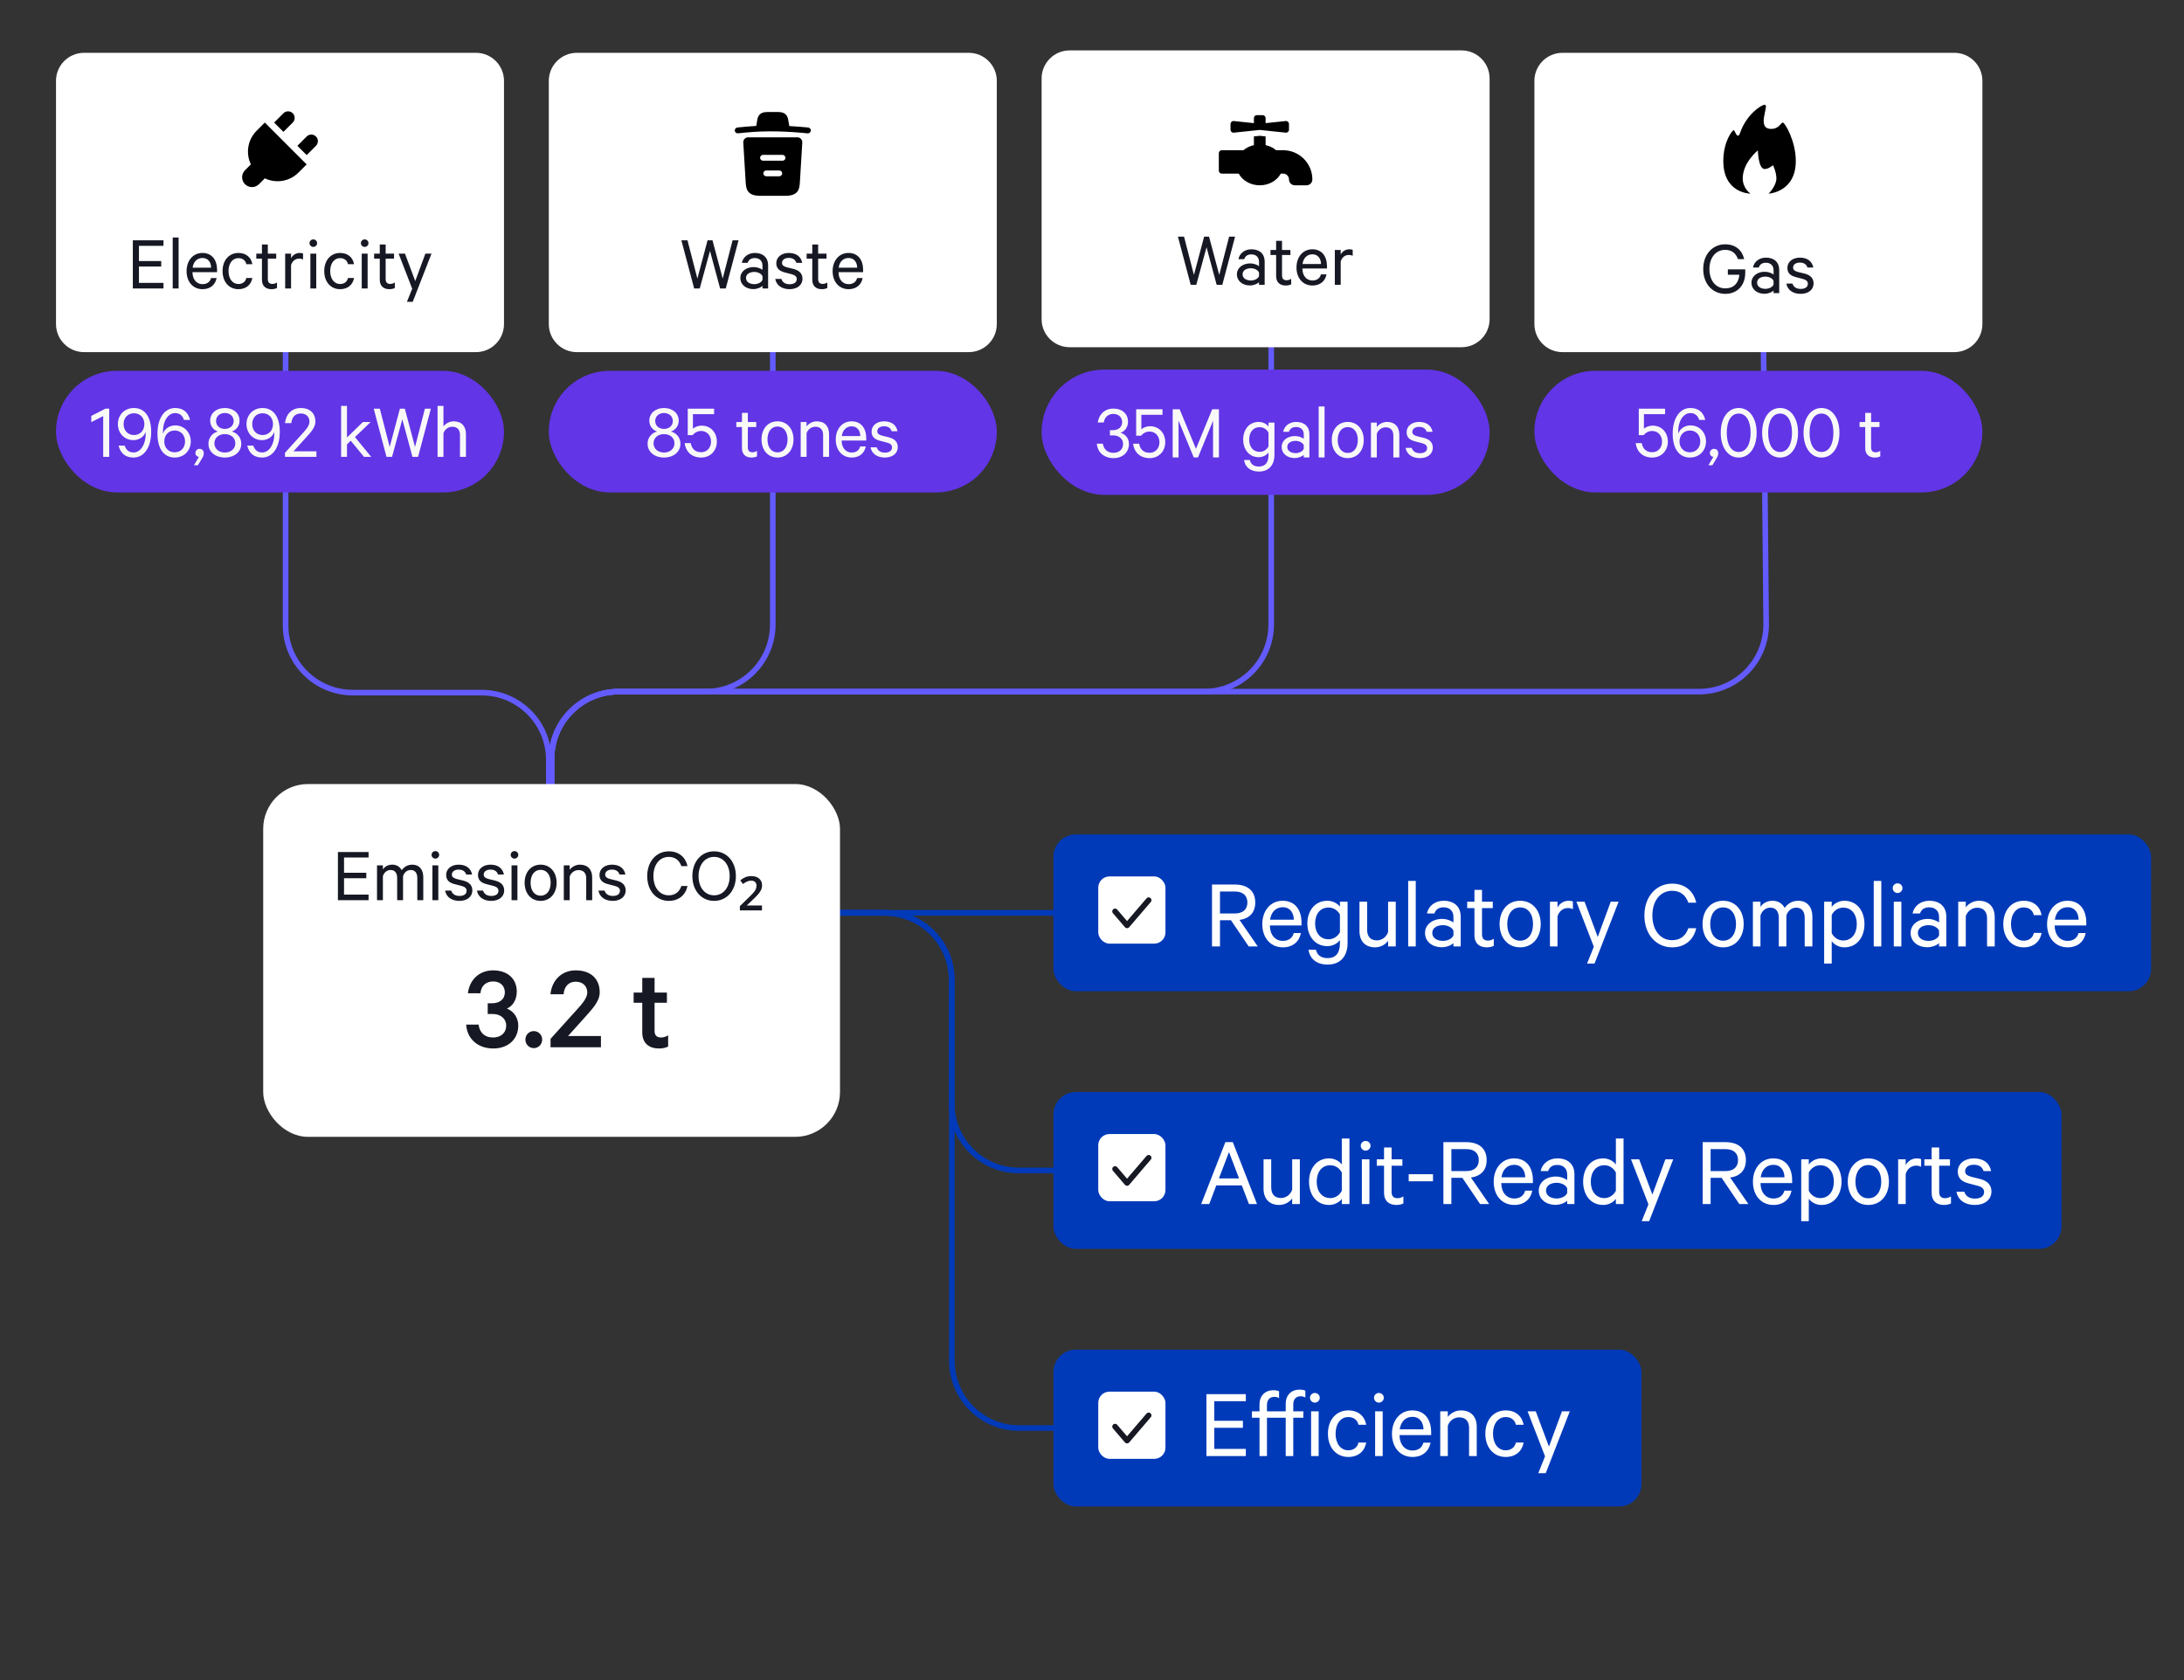
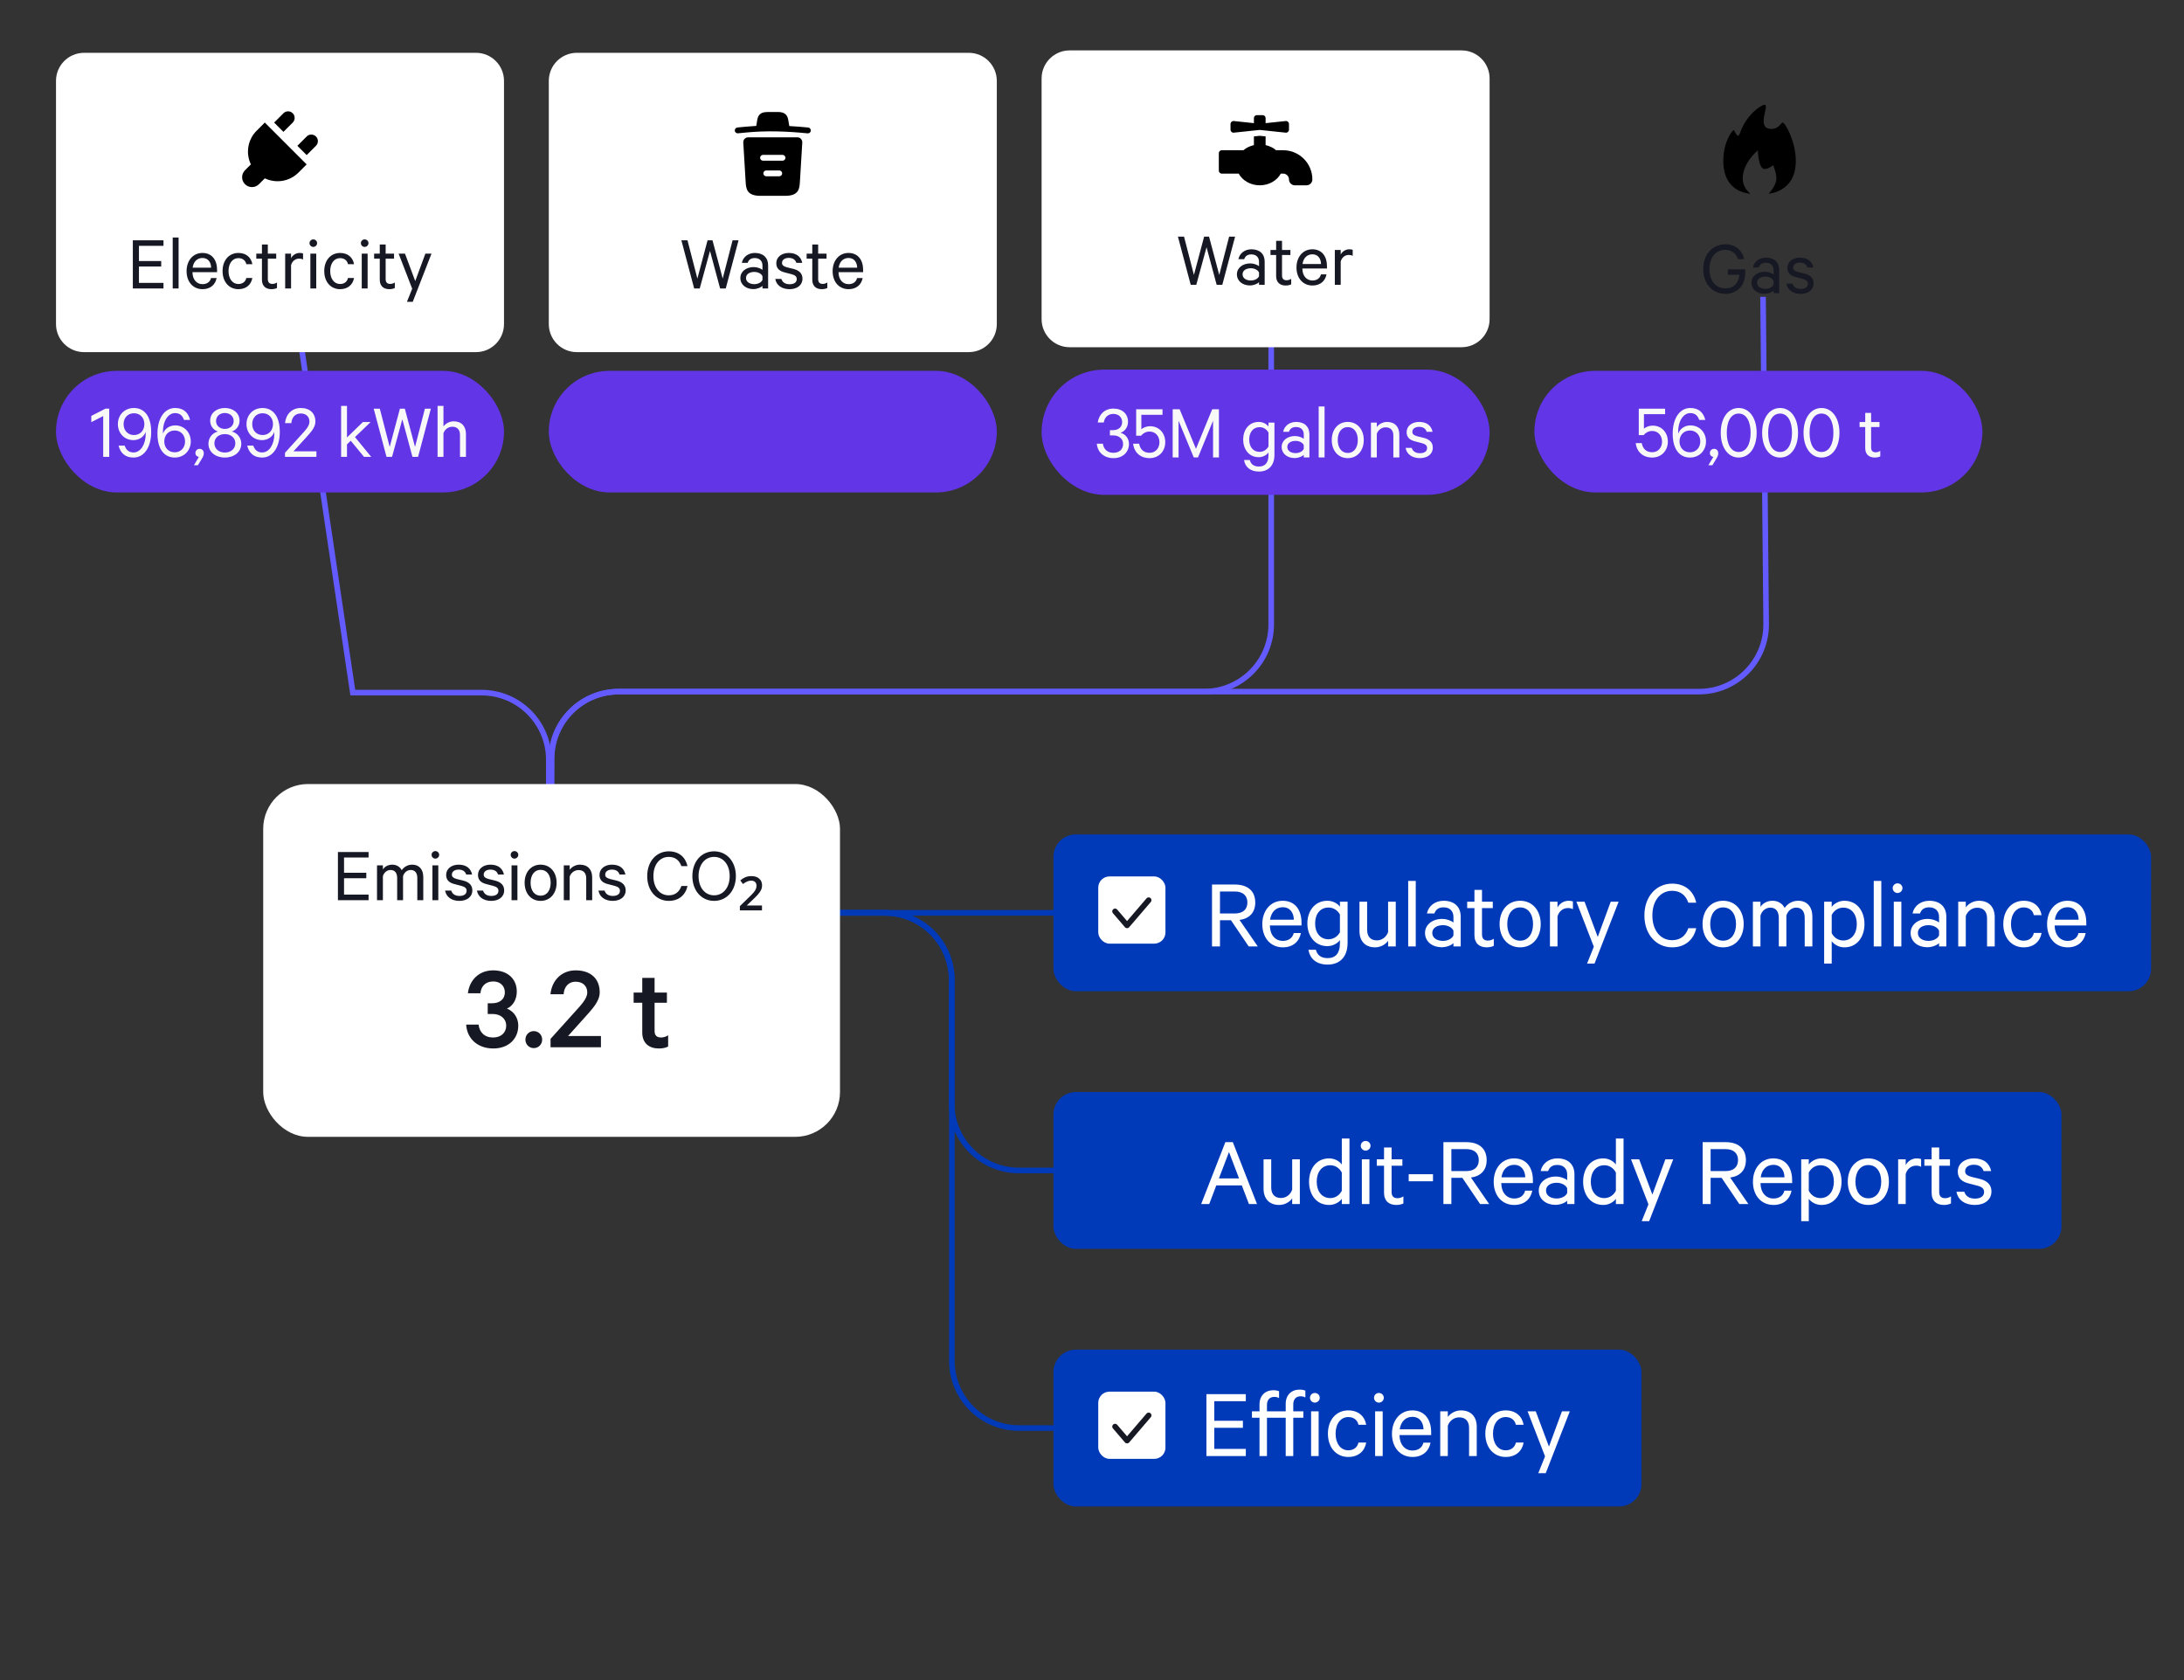
<svg xmlns="http://www.w3.org/2000/svg" width="390" height="300" viewBox="0 0 390 300" fill="none">
  <rect x="0" y="0" width="390" height="300" fill="#333333" stroke="none" />
  <path d="M97.916 180L98.447 135.357C98.525 128.786 103.875 123.5 110.446 123.5L303.385 123.5C310.057 123.5 315.448 118.057 315.385 111.386L314.828 53" stroke="#635BFF" />
-   <path d="M138 39L138 111.5C138 118.127 132.628 123.5 126 123.5L110.5 123.5C103.873 123.5 98.5 128.873 98.5 135.5L98.5 158" stroke="#635BFF" />
  <path d="M227 39L227 111.5C227 118.127 221.628 123.5 215 123.5L110.5 123.5C103.873 123.5 98.5 128.873 98.5 135.5L98.5 158" stroke="#635BFF" />
-   <path d="M98 169L98 135.677C98 129.049 92.627 123.677 86 123.677L63 123.677C56.373 123.677 51 118.304 51 111.677L51 43" stroke="#635BFF" />
+   <path d="M98 169L98 135.677C98 129.049 92.627 123.677 86 123.677L63 123.677L51 43" stroke="#635BFF" />
  <path d="M10 14.441C10 11.674 12.243 9.43 15.011 9.43H84.989C87.757 9.43 90 11.674 90 14.441V57.867C90 60.635 87.757 62.878 84.989 62.878H15.011C12.243 62.878 10 60.635 10 57.867V14.441Z" fill="white" />
  <g clip-path="url(#clip0_4270_15393)">
    <path d="M45.825 23.346C44.2 24.971 43.861 27.391 44.797 29.355L43.75 30.402C43.062 31.09 43.062 32.205 43.75 32.892C44.438 33.58 45.553 33.58 46.241 32.892L47.288 31.845C49.251 32.782 51.671 32.443 53.297 30.817L54.759 29.355L47.288 21.883L45.825 23.346Z" fill="black" />
    <path d="M52.274 20.223C51.815 19.764 51.072 19.764 50.613 20.223L48.953 21.883L50.613 23.543L52.274 21.883C52.732 21.425 52.732 20.681 52.274 20.223Z" fill="black" />
    <path d="M54.762 24.374L53.102 26.034L54.762 27.694L56.422 26.034C56.881 25.576 56.881 24.832 56.422 24.374C55.964 23.915 55.22 23.915 54.762 24.374Z" fill="black" />
  </g>
  <path d="M23.72 42.915H29.194V43.895H24.812V46.611H28.788V47.591H24.812V50.517H29.194V51.511H23.72V42.915ZM31.891 42.411V51.511H30.841V42.411H31.891ZM37.686 49.649H38.68C38.456 50.825 37.574 51.637 36.174 51.637C34.48 51.637 33.318 50.335 33.318 48.417C33.318 46.555 34.452 45.169 36.146 45.169C37.854 45.169 38.764 46.415 38.764 48.221V48.599H34.368C34.382 49.929 35.124 50.741 36.174 50.741C36.944 50.741 37.518 50.349 37.686 49.649ZM36.16 46.065C35.222 46.065 34.55 46.709 34.396 47.801H37.7C37.686 46.877 37.196 46.065 36.16 46.065ZM39.744 48.403C39.744 46.471 40.906 45.169 42.572 45.169C43.972 45.169 44.854 45.981 45.064 47.171H43.986C43.846 46.499 43.314 46.093 42.572 46.093C41.508 46.093 40.808 47.045 40.808 48.403C40.808 49.761 41.508 50.713 42.572 50.713C43.314 50.713 43.846 50.307 43.986 49.635H45.064C44.854 50.825 43.972 51.637 42.572 51.637C40.906 51.637 39.744 50.335 39.744 48.403ZM46.775 49.943V46.191H45.767V45.295H46.775V43.657H47.825V45.295H49.323V46.191H47.825V49.831C47.825 50.433 48.119 50.699 48.651 50.699C48.945 50.699 49.253 50.587 49.463 50.447V51.427C49.225 51.553 48.861 51.637 48.483 51.637C47.475 51.637 46.775 51.091 46.775 49.943ZM54.117 45.267V46.345C53.949 46.233 53.683 46.177 53.417 46.177C52.759 46.177 52.185 46.611 51.975 47.339V51.511H50.925V45.295H51.975V46.107C52.241 45.575 52.829 45.169 53.515 45.169C53.781 45.169 54.005 45.211 54.117 45.267ZM56.473 45.295V51.511H55.423V45.295H56.473ZM56.627 43.419C56.627 43.783 56.319 44.091 55.941 44.091C55.577 44.091 55.269 43.783 55.269 43.419C55.269 43.041 55.577 42.747 55.941 42.747C56.319 42.747 56.627 43.041 56.627 43.419ZM57.901 48.403C57.901 46.471 59.062 45.169 60.728 45.169C62.129 45.169 63.011 45.981 63.221 47.171H62.142C62.002 46.499 61.471 46.093 60.728 46.093C59.664 46.093 58.965 47.045 58.965 48.403C58.965 49.761 59.664 50.713 60.728 50.713C61.471 50.713 62.002 50.307 62.142 49.635H63.221C63.011 50.825 62.129 51.637 60.728 51.637C59.062 51.637 57.901 50.335 57.901 48.403ZM65.647 45.295V51.511H64.597V45.295H65.647ZM65.8 43.419C65.8 43.783 65.493 44.091 65.115 44.091C64.751 44.091 64.442 43.783 64.442 43.419C64.442 43.041 64.751 42.747 65.115 42.747C65.493 42.747 65.8 43.041 65.8 43.419ZM67.816 49.943V46.191H66.808V45.295H67.816V43.657H68.866V45.295H70.364V46.191H68.866V49.831C68.866 50.433 69.16 50.699 69.692 50.699C69.986 50.699 70.294 50.587 70.504 50.447V51.427C70.266 51.553 69.902 51.637 69.524 51.637C68.516 51.637 67.816 51.091 67.816 49.943ZM73.704 53.891H72.668L73.606 51.553L71.184 45.295H72.318L74.152 50.195L75.958 45.295H77.05L73.704 53.891Z" fill="#161823" />
  <rect x="10" y="66.219" width="80" height="21.713" rx="10.857" fill="#6235E7" />
  <path d="M19.506 72.965V81.575H18.428V74.295L16.3 75.387V74.267L18.848 72.965H19.506ZM25.78 75.723C25.78 74.603 25.024 73.791 23.918 73.791C22.84 73.791 22.07 74.589 22.07 75.723C22.07 76.871 22.84 77.683 23.918 77.683C25.01 77.683 25.78 76.885 25.78 75.723ZM21.174 79.573H22.266C22.504 80.301 22.98 80.791 23.848 80.791C25.108 80.791 26.018 79.349 26.018 77.501C26.018 77.417 26.004 77.207 26.004 77.123C25.724 77.991 24.842 78.593 23.834 78.593C22.168 78.593 21.048 77.291 21.048 75.737C21.048 74.155 22.168 72.853 23.932 72.853C25.052 72.853 25.962 73.413 26.494 74.491C26.858 75.261 26.998 76.115 26.998 77.123C26.998 79.909 25.71 81.701 23.848 81.701C22.336 81.701 21.51 80.889 21.174 79.573ZM29.336 78.831C29.336 79.951 30.092 80.763 31.198 80.763C32.276 80.763 33.046 79.965 33.046 78.831C33.046 77.683 32.276 76.871 31.198 76.871C30.106 76.871 29.336 77.669 29.336 78.831ZM33.942 74.981H32.85C32.612 74.253 32.136 73.763 31.268 73.763C30.008 73.763 29.098 75.205 29.098 77.053C29.098 77.137 29.112 77.347 29.112 77.431C29.392 76.563 30.274 75.961 31.282 75.961C32.948 75.961 34.068 77.263 34.068 78.817C34.068 80.399 32.948 81.701 31.184 81.701C30.064 81.701 29.154 81.141 28.622 80.063C28.258 79.293 28.118 78.439 28.118 77.431C28.118 74.645 29.406 72.853 31.268 72.853C32.78 72.853 33.606 73.665 33.942 74.981ZM34.63 83.073L35.512 81.589C35.162 81.533 34.896 81.295 34.896 80.889C34.896 80.455 35.232 80.147 35.652 80.147C36.072 80.147 36.394 80.441 36.394 80.959C36.394 81.253 36.254 81.575 36.086 81.841L35.344 83.073H34.63ZM40.147 80.805C41.239 80.805 42.023 80.133 42.023 79.153C42.023 78.187 41.239 77.515 40.147 77.515C39.069 77.515 38.285 78.187 38.285 79.153C38.285 80.133 39.069 80.805 40.147 80.805ZM40.147 76.591C41.043 76.591 41.729 76.017 41.729 75.177C41.729 74.323 41.043 73.749 40.147 73.749C39.265 73.749 38.579 74.323 38.579 75.177C38.579 76.017 39.265 76.591 40.147 76.591ZM40.147 81.701C38.495 81.701 37.221 80.721 37.221 79.237C37.221 78.117 37.949 77.305 38.901 77.053C38.103 76.773 37.529 76.059 37.529 75.121C37.529 73.735 38.691 72.853 40.147 72.853C41.617 72.853 42.779 73.735 42.779 75.121C42.779 76.059 42.191 76.773 41.407 77.053C42.345 77.305 43.087 78.117 43.087 79.237C43.087 80.721 41.813 81.701 40.147 81.701ZM48.748 75.723C48.748 74.603 47.992 73.791 46.886 73.791C45.808 73.791 45.038 74.589 45.038 75.723C45.038 76.871 45.808 77.683 46.886 77.683C47.978 77.683 48.748 76.885 48.748 75.723ZM44.142 79.573H45.234C45.472 80.301 45.948 80.791 46.816 80.791C48.076 80.791 48.986 79.349 48.986 77.501C48.986 77.417 48.972 77.207 48.972 77.123C48.692 77.991 47.81 78.593 46.802 78.593C45.136 78.593 44.016 77.291 44.016 75.737C44.016 74.155 45.136 72.853 46.9 72.853C48.02 72.853 48.93 73.413 49.462 74.491C49.826 75.261 49.966 76.115 49.966 77.123C49.966 79.909 48.678 81.701 46.816 81.701C45.304 81.701 44.478 80.889 44.142 79.573ZM55.259 75.289C55.259 74.407 54.657 73.833 53.705 73.833C52.669 73.833 52.109 74.561 52.025 75.555H50.891C51.059 73.959 52.123 72.853 53.705 72.853C55.343 72.853 56.323 73.805 56.323 75.275C56.323 76.367 55.455 77.221 54.587 78.201L52.403 80.595H56.505V81.575H50.891V80.847L53.663 77.795C54.559 76.815 55.259 76.101 55.259 75.289ZM65 81.575L62.634 78.705L61.962 79.349V81.575H60.912V72.475H61.962V78.117L64.804 75.359H66.19L63.39 78.047L66.288 81.575H65ZM71.41 72.979H72.292L74.112 79.811L75.876 72.979H76.94L74.658 81.575H73.65L71.844 74.869L70.01 81.575H69.016L66.734 72.979H67.826L69.59 79.811L71.41 72.979ZM78.138 81.575V72.475H79.188V76.143C79.552 75.653 80.224 75.233 81.022 75.233C82.436 75.233 83.206 76.143 83.206 77.501V81.575H82.142V77.669C82.142 76.801 81.708 76.199 80.77 76.199C80.042 76.199 79.412 76.689 79.188 77.361V81.575H78.138Z" fill="#F8F8F8" />
  <path d="M98 14.441C98 11.674 100.243 9.43 103.011 9.43H172.989C175.757 9.43 178 11.674 178 14.441V57.867C178 60.635 175.757 62.878 172.989 62.878H103.011C100.243 62.878 98 60.635 98 57.867V14.441Z" fill="white" />
  <path d="M144.311 22.767C143.191 22.656 142.07 22.572 140.943 22.509V22.502L140.79 21.598C140.685 20.957 140.532 19.997 138.904 19.997H137.08C135.459 19.997 135.306 20.916 135.194 21.591L135.048 22.482C134.401 22.523 133.754 22.565 133.106 22.628L131.687 22.767C131.394 22.795 131.186 23.052 131.213 23.338C131.241 23.623 131.492 23.832 131.784 23.804L133.204 23.665C136.851 23.303 140.525 23.442 144.214 23.811C144.234 23.811 144.248 23.811 144.269 23.811C144.534 23.811 144.763 23.609 144.791 23.338C144.812 23.052 144.603 22.795 144.311 22.767Z" fill="black" />
  <path d="M143.028 24.792C142.861 24.618 142.631 24.521 142.395 24.521H133.598C133.361 24.521 133.125 24.618 132.965 24.792C132.805 24.966 132.714 25.203 132.728 25.447L133.159 32.587C133.236 33.645 133.333 34.967 135.762 34.967H140.23C142.659 34.967 142.756 33.652 142.833 32.587L143.264 25.454C143.278 25.203 143.188 24.966 143.028 24.792ZM139.151 31.48H136.834C136.549 31.48 136.312 31.244 136.312 30.958C136.312 30.673 136.549 30.436 136.834 30.436H139.151C139.437 30.436 139.673 30.673 139.673 30.958C139.673 31.244 139.437 31.48 139.151 31.48ZM139.736 28.697H136.256C135.971 28.697 135.734 28.46 135.734 28.175C135.734 27.889 135.971 27.653 136.256 27.653H139.736C140.021 27.653 140.258 27.889 140.258 28.175C140.258 28.46 140.021 28.697 139.736 28.697Z" fill="black" />
  <path d="M126.351 42.915H127.233L129.053 49.747L130.817 42.915H131.881L129.599 51.511H128.591L126.785 44.805L124.951 51.511H123.957L121.675 42.915H122.767L124.531 49.747L126.351 42.915ZM137.164 51.511H136.156V51.049C135.918 51.301 135.26 51.623 134.518 51.623C133.258 51.623 132.208 50.867 132.208 49.635C132.208 48.473 133.258 47.689 134.588 47.689C135.232 47.689 135.89 47.955 136.156 48.193V47.409C136.156 46.639 135.68 46.079 134.784 46.079C134.126 46.079 133.706 46.359 133.51 46.933H132.474C132.684 45.883 133.608 45.169 134.798 45.169C136.282 45.169 137.164 46.009 137.164 47.367V51.511ZM136.156 49.971V49.327C135.974 48.865 135.344 48.557 134.7 48.557C133.944 48.557 133.216 48.893 133.216 49.635C133.216 50.391 133.944 50.741 134.7 50.741C135.344 50.741 135.974 50.433 136.156 49.971ZM138.441 49.803H139.533C139.729 50.447 140.275 50.755 141.003 50.755C141.745 50.755 142.277 50.461 142.277 49.831C142.277 49.397 141.997 49.131 141.353 48.963L140.121 48.641C139.239 48.417 138.623 47.969 138.623 47.003C138.623 45.897 139.589 45.169 140.849 45.169C142.221 45.169 143.033 45.841 143.257 46.933H142.207C142.025 46.373 141.591 46.051 140.835 46.051C140.219 46.051 139.645 46.345 139.645 46.947C139.645 47.367 139.925 47.563 140.513 47.731L141.717 48.025C142.781 48.305 143.299 48.893 143.299 49.761C143.299 50.937 142.319 51.637 140.989 51.637C139.631 51.637 138.637 50.951 138.441 49.803ZM145.05 49.943V46.191H144.042V45.295H145.05V43.657H146.1V45.295H147.598V46.191H146.1V49.831C146.1 50.433 146.394 50.699 146.926 50.699C147.22 50.699 147.528 50.587 147.738 50.447V51.427C147.5 51.553 147.136 51.637 146.758 51.637C145.75 51.637 145.05 51.091 145.05 49.943ZM153.051 49.649H154.045C153.821 50.825 152.939 51.637 151.539 51.637C149.845 51.637 148.683 50.335 148.683 48.417C148.683 46.555 149.817 45.169 151.511 45.169C153.219 45.169 154.129 46.415 154.129 48.221V48.599H149.733C149.747 49.929 150.489 50.741 151.539 50.741C152.309 50.741 152.883 50.349 153.051 49.649ZM151.525 46.065C150.587 46.065 149.915 46.709 149.761 47.801H153.065C153.051 46.877 152.561 46.065 151.525 46.065Z" fill="#161823" />
  <rect x="98" y="66.219" width="80" height="21.713" rx="10.857" fill="#6235E7" />
-   <path d="M118.568 80.805C119.66 80.805 120.444 80.133 120.444 79.153C120.444 78.187 119.66 77.515 118.568 77.515C117.49 77.515 116.706 78.187 116.706 79.153C116.706 80.133 117.49 80.805 118.568 80.805ZM118.568 76.591C119.464 76.591 120.15 76.017 120.15 75.177C120.15 74.323 119.464 73.749 118.568 73.749C117.686 73.749 117 74.323 117 75.177C117 76.017 117.686 76.591 118.568 76.591ZM118.568 81.701C116.916 81.701 115.642 80.721 115.642 79.237C115.642 78.117 116.37 77.305 117.322 77.053C116.524 76.773 115.95 76.059 115.95 75.121C115.95 73.735 117.112 72.853 118.568 72.853C120.038 72.853 121.2 73.735 121.2 75.121C121.2 76.059 120.612 76.773 119.828 77.053C120.766 77.305 121.508 78.117 121.508 79.237C121.508 80.721 120.234 81.701 118.568 81.701ZM125.207 76.955C124.521 76.955 124.003 77.305 123.681 77.697H122.813V72.979H127.517V73.959H123.737V76.549C124.031 76.283 124.605 76.003 125.305 76.003C126.887 76.003 128.007 77.207 128.007 78.859C128.007 80.483 126.845 81.701 125.221 81.701C123.583 81.701 122.463 80.721 122.267 79.125H123.345C123.527 80.133 124.143 80.749 125.221 80.749C126.257 80.749 126.971 79.937 126.971 78.859C126.971 77.781 126.257 76.955 125.207 76.955ZM132.493 80.007V76.255H131.485V75.359H132.493V73.721H133.543V75.359H135.041V76.255H133.543V79.895C133.543 80.497 133.837 80.763 134.369 80.763C134.663 80.763 134.971 80.651 135.181 80.511V81.491C134.943 81.617 134.579 81.701 134.201 81.701C133.193 81.701 132.493 81.155 132.493 80.007ZM141.698 78.467C141.698 80.371 140.536 81.701 138.842 81.701C137.134 81.701 135.986 80.371 135.986 78.467C135.986 76.563 137.134 75.233 138.842 75.233C140.536 75.233 141.698 76.563 141.698 78.467ZM140.634 78.467C140.634 77.109 139.962 76.157 138.842 76.157C137.722 76.157 137.05 77.109 137.05 78.467C137.05 79.825 137.722 80.777 138.842 80.777C139.962 80.777 140.634 79.825 140.634 78.467ZM142.98 81.575V75.359H144.03V76.143C144.394 75.653 145.066 75.233 145.864 75.233C147.278 75.233 148.048 76.143 148.048 77.501V81.575H146.984V77.669C146.984 76.801 146.55 76.199 145.612 76.199C144.884 76.199 144.254 76.689 144.03 77.361V81.575H142.98ZM153.61 79.713H154.604C154.38 80.889 153.498 81.701 152.098 81.701C150.404 81.701 149.242 80.399 149.242 78.481C149.242 76.619 150.376 75.233 152.07 75.233C153.778 75.233 154.688 76.479 154.688 78.285V78.663H150.292C150.306 79.993 151.048 80.805 152.098 80.805C152.868 80.805 153.442 80.413 153.61 79.713ZM152.084 76.129C151.146 76.129 150.474 76.773 150.32 77.865H153.624C153.61 76.941 153.12 76.129 152.084 76.129ZM155.457 79.867H156.549C156.745 80.511 157.291 80.819 158.019 80.819C158.761 80.819 159.293 80.525 159.293 79.895C159.293 79.461 159.013 79.195 158.369 79.027L157.137 78.705C156.255 78.481 155.639 78.033 155.639 77.067C155.639 75.961 156.605 75.233 157.865 75.233C159.237 75.233 160.049 75.905 160.273 76.997H159.223C159.041 76.437 158.607 76.115 157.851 76.115C157.235 76.115 156.661 76.409 156.661 77.011C156.661 77.431 156.941 77.627 157.529 77.795L158.733 78.089C159.797 78.369 160.315 78.957 160.315 79.825C160.315 81.001 159.335 81.701 158.005 81.701C156.647 81.701 155.653 81.015 155.457 79.867Z" fill="#F8F8F8" />
  <path d="M186 14.011C186 11.243 188.243 9 191.011 9H260.989C263.757 9 266 11.243 266 14.011V56.989C266 59.757 263.757 62 260.989 62H191.011C188.243 62 186 59.757 186 56.989V14.011Z" fill="white" />
  <g clip-path="url(#clip1_4270_15393)">
    <path d="M229.131 26.825H227.874C227.36 26.384 226.714 26.071 226 25.911V24.361L224.956 24.247L223.912 24.361V25.911C223.197 26.074 222.552 26.387 222.036 26.825H218.17C217.881 26.825 217.648 27.056 217.648 27.346V30.478C217.648 30.768 217.881 31 218.17 31H221.197C221.87 32.233 223.292 33.088 224.956 33.088C226.62 33.088 228.042 32.232 228.714 31H229.131C229.706 31 230.175 31.466 230.175 32.041C230.175 32.616 230.645 33.088 231.219 33.088H233.307C233.882 33.088 234.351 32.621 234.351 32.046C234.351 29.163 232.015 26.825 229.131 26.825ZM220.311 23.689L224.956 23.2L229.601 23.689C229.911 23.722 230.175 23.468 230.175 23.141V22.156C230.175 21.83 229.91 21.578 229.601 21.61L226 21.99V21.083C226 20.793 225.768 20.561 225.478 20.561H224.434C224.143 20.561 223.912 20.793 223.912 21.083V21.988L220.311 21.61C220.001 21.577 219.736 21.83 219.736 22.156V23.143C219.736 23.468 220.001 23.722 220.311 23.689Z" fill="black" />
  </g>
  <path d="M215.021 42.26H215.903L217.723 49.092L219.487 42.26H220.551L218.269 50.856H217.261L215.455 44.15L213.621 50.856H212.627L210.345 42.26H211.437L213.201 49.092L215.021 42.26ZM225.834 50.856H224.826V50.394C224.588 50.646 223.93 50.968 223.188 50.968C221.928 50.968 220.878 50.212 220.878 48.98C220.878 47.818 221.928 47.034 223.258 47.034C223.902 47.034 224.56 47.3 224.826 47.538V46.754C224.826 45.984 224.35 45.424 223.454 45.424C222.796 45.424 222.376 45.704 222.18 46.278H221.144C221.354 45.228 222.278 44.514 223.468 44.514C224.952 44.514 225.834 45.354 225.834 46.712V50.856ZM224.826 49.316V48.672C224.644 48.21 224.014 47.902 223.37 47.902C222.614 47.902 221.886 48.238 221.886 48.98C221.886 49.736 222.614 50.086 223.37 50.086C224.014 50.086 224.644 49.778 224.826 49.316ZM227.882 49.288V45.536H226.874V44.64H227.882V43.002H228.932V44.64H230.43V45.536H228.932V49.176C228.932 49.778 229.226 50.044 229.758 50.044C230.052 50.044 230.36 49.932 230.57 49.792V50.772C230.332 50.898 229.968 50.982 229.59 50.982C228.582 50.982 227.882 50.436 227.882 49.288ZM235.883 48.994H236.877C236.653 50.17 235.771 50.982 234.371 50.982C232.677 50.982 231.515 49.68 231.515 47.762C231.515 45.9 232.649 44.514 234.343 44.514C236.051 44.514 236.961 45.76 236.961 47.566V47.944H232.565C232.579 49.274 233.321 50.086 234.371 50.086C235.141 50.086 235.715 49.694 235.883 48.994ZM234.357 45.41C233.419 45.41 232.747 46.054 232.593 47.146H235.897C235.883 46.222 235.393 45.41 234.357 45.41ZM241.553 44.612V45.69C241.385 45.578 241.119 45.522 240.853 45.522C240.195 45.522 239.621 45.956 239.411 46.684V50.856H238.361V44.64H239.411V45.452C239.677 44.92 240.265 44.514 240.951 44.514C241.217 44.514 241.441 44.556 241.553 44.612Z" fill="#161823" />
  <rect x="186" y="66" width="80" height="22.362" rx="11.181" fill="#6235E7" />
  <path d="M198.198 77.747V76.809H198.772C199.682 76.809 200.382 76.291 200.382 75.367C200.382 74.541 199.78 73.911 198.814 73.911C197.848 73.911 197.232 74.541 197.106 75.437H196.028C196.238 73.981 197.288 72.959 198.814 72.959C200.452 72.959 201.432 73.939 201.432 75.311C201.432 76.263 200.872 77.033 200.088 77.271C201.012 77.537 201.6 78.307 201.6 79.273C201.6 80.687 200.564 81.807 198.842 81.807C197.162 81.807 196 80.785 195.86 79.231H196.938C197.092 80.225 197.75 80.855 198.828 80.855C199.85 80.855 200.55 80.239 200.55 79.287C200.55 78.321 199.78 77.747 198.8 77.747H198.198ZM205.281 77.061C204.595 77.061 204.077 77.411 203.755 77.803H202.887V73.085H207.591V74.065H203.811V76.655C204.105 76.389 204.679 76.109 205.379 76.109C206.961 76.109 208.081 77.313 208.081 78.965C208.081 80.589 206.919 81.807 205.295 81.807C203.657 81.807 202.537 80.827 202.341 79.231H203.419C203.601 80.239 204.217 80.855 205.295 80.855C206.331 80.855 207.045 80.043 207.045 78.965C207.045 77.887 206.331 77.061 205.281 77.061ZM213.929 81.681H213.173L210.457 75.129V81.681H209.407V73.085H210.653L213.565 80.141L216.463 73.085H217.667V81.681H216.617V75.129L213.929 81.681ZM226.516 81.261V80.799C226.208 81.233 225.55 81.639 224.78 81.639C222.96 81.639 221.994 80.127 221.994 78.489C221.994 76.837 222.96 75.339 224.78 75.339C225.55 75.339 226.208 75.731 226.516 76.165V75.465H227.58V81.191C227.58 83.235 226.404 84.201 224.808 84.201C223.296 84.201 222.344 83.417 222.148 82.143H223.184C223.366 82.927 223.954 83.305 224.808 83.305C225.928 83.305 226.516 82.605 226.516 81.261ZM226.516 79.721V77.243C226.194 76.655 225.606 76.277 224.934 76.277C223.758 76.277 223.072 77.201 223.072 78.489C223.072 79.763 223.758 80.687 224.934 80.687C225.606 80.687 226.194 80.309 226.516 79.721ZM233.823 81.681H232.815V81.219C232.577 81.471 231.919 81.793 231.177 81.793C229.917 81.793 228.867 81.037 228.867 79.805C228.867 78.643 229.917 77.859 231.247 77.859C231.891 77.859 232.549 78.125 232.815 78.363V77.579C232.815 76.809 232.339 76.249 231.443 76.249C230.785 76.249 230.365 76.529 230.169 77.103H229.133C229.343 76.053 230.267 75.339 231.457 75.339C232.941 75.339 233.823 76.179 233.823 77.537V81.681ZM232.815 80.141V79.497C232.633 79.035 232.003 78.727 231.359 78.727C230.603 78.727 229.875 79.063 229.875 79.805C229.875 80.561 230.603 80.911 231.359 80.911C232.003 80.911 232.633 80.603 232.815 80.141ZM236.528 72.581V81.681H235.478V72.581H236.528ZM243.528 78.573C243.528 80.477 242.366 81.807 240.672 81.807C238.964 81.807 237.816 80.477 237.816 78.573C237.816 76.669 238.964 75.339 240.672 75.339C242.366 75.339 243.528 76.669 243.528 78.573ZM242.464 78.573C242.464 77.215 241.792 76.263 240.672 76.263C239.552 76.263 238.88 77.215 238.88 78.573C238.88 79.931 239.552 80.883 240.672 80.883C241.792 80.883 242.464 79.931 242.464 78.573ZM244.809 81.681V75.465H245.859V76.249C246.223 75.759 246.895 75.339 247.693 75.339C249.107 75.339 249.877 76.249 249.877 77.607V81.681H248.813V77.775C248.813 76.907 248.379 76.305 247.441 76.305C246.713 76.305 246.083 76.795 245.859 77.467V81.681H244.809ZM251.001 79.973H252.093C252.289 80.617 252.835 80.925 253.563 80.925C254.305 80.925 254.837 80.631 254.837 80.001C254.837 79.567 254.557 79.301 253.913 79.133L252.681 78.811C251.799 78.587 251.183 78.139 251.183 77.173C251.183 76.067 252.149 75.339 253.409 75.339C254.781 75.339 255.593 76.011 255.817 77.103H254.767C254.585 76.543 254.151 76.221 253.395 76.221C252.779 76.221 252.205 76.515 252.205 77.117C252.205 77.537 252.485 77.733 253.073 77.901L254.277 78.195C255.341 78.475 255.859 79.063 255.859 79.931C255.859 81.107 254.879 81.807 253.549 81.807C252.191 81.807 251.197 81.121 251.001 79.973Z" fill="#F8F8F8" />
-   <path d="M274 14.441C274 11.674 276.243 9.43 279.011 9.43H348.989C351.757 9.43 354 11.674 354 14.441V57.867C354 60.635 351.757 62.878 348.989 62.878H279.011C276.243 62.878 274 60.635 274 57.867V14.441Z" fill="white" />
  <g clip-path="url(#clip2_4270_15393)">
    <path d="M318.367 21.883C318.009 21.883 317.718 23.016 316.287 23.016C313.513 23.016 316.041 18.709 315.131 18.709C314.473 18.709 311.841 20.505 310.739 23.696C310.244 25.132 309.815 23.243 309.584 23.243C309.352 23.243 307.734 25.278 307.734 28.748C307.734 34.577 312.589 34.577 312.589 34.577C312.589 34.577 311.202 33.67 311.202 31.857C311.202 29.03 313.906 26.847 313.906 26.847C313.906 26.847 313.961 30.183 315.121 30.183C315.81 30.183 316.611 29.499 316.611 29.499C316.611 29.499 317.212 30.73 317.212 31.857C317.212 33.217 315.825 34.577 315.825 34.577C315.825 34.577 320.679 34.35 320.679 28.748C320.679 25.161 318.719 21.883 318.367 21.883Z" fill="black" />
  </g>
  <path d="M310.602 49.056H308.544V48.104H311.652V48.692C311.652 50.988 310.196 52.472 308.096 52.472C305.856 52.472 304.148 50.736 304.148 48.048C304.148 45.36 305.87 43.624 308.068 43.624C309.902 43.624 311.106 44.674 311.456 46.27H310.35C309.986 45.262 309.286 44.618 308.068 44.618C306.402 44.618 305.254 45.99 305.254 48.048C305.254 50.106 306.388 51.492 308.096 51.492C309.594 51.492 310.476 50.554 310.602 49.056ZM317.717 52.346H316.709V51.884C316.471 52.136 315.813 52.458 315.071 52.458C313.811 52.458 312.761 51.702 312.761 50.47C312.761 49.308 313.811 48.524 315.141 48.524C315.785 48.524 316.443 48.79 316.709 49.028V48.244C316.709 47.474 316.233 46.914 315.337 46.914C314.679 46.914 314.259 47.194 314.063 47.768H313.027C313.237 46.718 314.161 46.004 315.351 46.004C316.835 46.004 317.717 46.844 317.717 48.202V52.346ZM316.709 50.806V50.162C316.527 49.7 315.897 49.392 315.253 49.392C314.497 49.392 313.769 49.728 313.769 50.47C313.769 51.226 314.497 51.576 315.253 51.576C315.897 51.576 316.527 51.268 316.709 50.806ZM318.994 50.638H320.086C320.282 51.282 320.828 51.59 321.556 51.59C322.298 51.59 322.83 51.296 322.83 50.666C322.83 50.232 322.55 49.966 321.906 49.798L320.674 49.476C319.792 49.252 319.176 48.804 319.176 47.838C319.176 46.732 320.142 46.004 321.402 46.004C322.774 46.004 323.586 46.676 323.81 47.768H322.76C322.578 47.208 322.144 46.886 321.388 46.886C320.772 46.886 320.198 47.18 320.198 47.782C320.198 48.202 320.478 48.398 321.066 48.566L322.27 48.86C323.334 49.14 323.852 49.728 323.852 50.596C323.852 51.772 322.872 52.472 321.542 52.472C320.184 52.472 319.19 51.786 318.994 50.638Z" fill="#161823" />
  <rect x="274" y="66.219" width="80" height="21.713" rx="10.857" fill="#6235E7" />
  <path d="M295.031 76.955C294.345 76.955 293.827 77.305 293.505 77.697H292.637V72.979H297.341V73.959H293.561V76.549C293.855 76.283 294.429 76.003 295.129 76.003C296.711 76.003 297.831 77.207 297.831 78.859C297.831 80.483 296.669 81.701 295.045 81.701C293.407 81.701 292.287 80.721 292.091 79.125H293.169C293.351 80.133 293.967 80.749 295.045 80.749C296.081 80.749 296.795 79.937 296.795 78.859C296.795 77.781 296.081 76.955 295.031 76.955ZM299.913 78.831C299.913 79.951 300.669 80.763 301.775 80.763C302.853 80.763 303.623 79.965 303.623 78.831C303.623 77.683 302.853 76.871 301.775 76.871C300.683 76.871 299.913 77.669 299.913 78.831ZM304.519 74.981H303.427C303.189 74.253 302.713 73.763 301.845 73.763C300.585 73.763 299.675 75.205 299.675 77.053C299.675 77.137 299.689 77.347 299.689 77.431C299.969 76.563 300.851 75.961 301.859 75.961C303.525 75.961 304.645 77.263 304.645 78.817C304.645 80.399 303.525 81.701 301.761 81.701C300.641 81.701 299.731 81.141 299.199 80.063C298.835 79.293 298.695 78.439 298.695 77.431C298.695 74.645 299.983 72.853 301.845 72.853C303.357 72.853 304.183 73.665 304.519 74.981ZM305.068 83.073L305.95 81.589C305.6 81.533 305.334 81.295 305.334 80.889C305.334 80.455 305.67 80.147 306.09 80.147C306.51 80.147 306.832 80.441 306.832 80.959C306.832 81.253 306.692 81.575 306.524 81.841L305.782 83.073H305.068ZM310.481 81.701C308.563 81.701 307.275 79.895 307.275 77.277C307.275 74.659 308.563 72.853 310.481 72.853C312.399 72.853 313.687 74.659 313.687 77.277C313.687 79.895 312.399 81.701 310.481 81.701ZM310.481 73.847C309.081 73.847 308.353 75.275 308.353 77.277C308.353 79.279 309.081 80.707 310.481 80.707C311.867 80.707 312.609 79.279 312.609 77.277C312.609 75.275 311.867 73.847 310.481 73.847ZM317.874 81.701C315.956 81.701 314.668 79.895 314.668 77.277C314.668 74.659 315.956 72.853 317.874 72.853C319.792 72.853 321.08 74.659 321.08 77.277C321.08 79.895 319.792 81.701 317.874 81.701ZM317.874 73.847C316.474 73.847 315.746 75.275 315.746 77.277C315.746 79.279 316.474 80.707 317.874 80.707C319.26 80.707 320.002 79.279 320.002 77.277C320.002 75.275 319.26 73.847 317.874 73.847ZM325.267 81.701C323.349 81.701 322.061 79.895 322.061 77.277C322.061 74.659 323.349 72.853 325.267 72.853C327.185 72.853 328.473 74.659 328.473 77.277C328.473 79.895 327.185 81.701 325.267 81.701ZM325.267 73.847C323.867 73.847 323.139 75.275 323.139 77.277C323.139 79.279 323.867 80.707 325.267 80.707C326.653 80.707 327.395 79.279 327.395 77.277C327.395 75.275 326.653 73.847 325.267 73.847ZM333.076 80.007V76.255H332.068V75.359H333.076V73.721H334.126V75.359H335.624V76.255H334.126V79.895C334.126 80.497 334.42 80.763 334.952 80.763C335.246 80.763 335.554 80.651 335.764 80.511V81.491C335.526 81.617 335.162 81.701 334.784 81.701C333.776 81.701 333.076 81.155 333.076 80.007Z" fill="#F8F8F8" />
  <path d="M193.969 255L181.978 255C175.35 255 169.978 249.627 169.978 243L169.978 175C169.978 168.373 164.605 163 157.978 163L138.989 163" stroke="#003AB9" />
  <path d="M193.93 209L181.938 209C175.311 209 169.938 203.627 169.938 197L169.938 175C169.938 168.373 164.566 163 157.938 163L138.95 163" stroke="#003AB9" />
  <path d="M138.942 163L189 163" stroke="#003AB9" />
  <rect x="188.117" y="149" width="196" height="28" rx="4" fill="#003AB9" />
  <path d="M219.815 164.32H217.853V169H216.431V157.948H220.535C222.749 157.948 224.153 159.064 224.153 161.152C224.153 162.988 223.073 164.032 221.345 164.266L224.603 169H222.983L219.815 164.32ZM217.853 159.19V163.114H220.499C221.957 163.114 222.749 162.376 222.749 161.152C222.749 159.928 221.957 159.19 220.499 159.19H217.853ZM231.027 166.606H232.305C232.017 168.118 230.883 169.162 229.083 169.162C226.905 169.162 225.411 167.488 225.411 165.022C225.411 162.628 226.869 160.846 229.047 160.846C231.243 160.846 232.413 162.448 232.413 164.77V165.256H226.761C226.779 166.966 227.733 168.01 229.083 168.01C230.073 168.01 230.811 167.506 231.027 166.606ZM229.065 161.998C227.859 161.998 226.995 162.826 226.797 164.23H231.045C231.027 163.042 230.397 161.998 229.065 161.998ZM239.271 168.46V167.866C238.875 168.424 238.029 168.946 237.039 168.946C234.699 168.946 233.457 167.002 233.457 164.896C233.457 162.772 234.699 160.846 237.039 160.846C238.029 160.846 238.875 161.35 239.271 161.908V161.008H240.639V168.37C240.639 170.998 239.127 172.24 237.075 172.24C235.131 172.24 233.907 171.232 233.655 169.594H234.987C235.221 170.602 235.977 171.088 237.075 171.088C238.515 171.088 239.271 170.188 239.271 168.46ZM239.271 166.48V163.294C238.857 162.538 238.101 162.052 237.237 162.052C235.725 162.052 234.843 163.24 234.843 164.896C234.843 166.534 235.725 167.722 237.237 167.722C238.101 167.722 238.857 167.236 239.271 166.48ZM249.243 161.008V169H247.875V167.992C247.425 168.622 246.579 169.162 245.553 169.162C243.735 169.162 242.763 167.992 242.763 166.246V161.008H244.131V166.03C244.131 167.146 244.671 167.92 245.877 167.92C246.813 167.92 247.587 167.29 247.875 166.426V161.008H249.243ZM252.813 157.3V169H251.463V157.3H252.813ZM260.84 169H259.544V168.406C259.238 168.73 258.392 169.144 257.438 169.144C255.818 169.144 254.468 168.172 254.468 166.588C254.468 165.094 255.818 164.086 257.528 164.086C258.356 164.086 259.202 164.428 259.544 164.734V163.726C259.544 162.736 258.932 162.016 257.78 162.016C256.934 162.016 256.394 162.376 256.142 163.114H254.81C255.08 161.764 256.268 160.846 257.798 160.846C259.706 160.846 260.84 161.926 260.84 163.672V169ZM259.544 167.02V166.192C259.31 165.598 258.5 165.202 257.672 165.202C256.7 165.202 255.764 165.634 255.764 166.588C255.764 167.56 256.7 168.01 257.672 168.01C258.5 168.01 259.31 167.614 259.544 167.02ZM263.293 166.984V162.16H261.997V161.008H263.293V158.902H264.643V161.008H266.569V162.16H264.643V166.84C264.643 167.614 265.021 167.956 265.705 167.956C266.083 167.956 266.479 167.812 266.749 167.632V168.892C266.443 169.054 265.975 169.162 265.489 169.162C264.193 169.162 263.293 168.46 263.293 166.984ZM275.128 165.004C275.128 167.452 273.634 169.162 271.456 169.162C269.26 169.162 267.784 167.452 267.784 165.004C267.784 162.556 269.26 160.846 271.456 160.846C273.634 160.846 275.128 162.556 275.128 165.004ZM273.76 165.004C273.76 163.258 272.896 162.034 271.456 162.034C270.016 162.034 269.152 163.258 269.152 165.004C269.152 166.75 270.016 167.974 271.456 167.974C272.896 167.974 273.76 166.75 273.76 165.004ZM280.88 160.972V162.358C280.664 162.214 280.322 162.142 279.98 162.142C279.134 162.142 278.396 162.7 278.126 163.636V169H276.776V161.008H278.126V162.052C278.468 161.368 279.224 160.846 280.106 160.846C280.448 160.846 280.736 160.9 280.88 160.972ZM284.737 172.06H283.405L284.611 169.054L281.497 161.008H282.955L285.313 167.308L287.635 161.008H289.039L284.737 172.06ZM293.643 163.474C293.643 160.036 295.803 157.786 298.593 157.786C300.915 157.786 302.445 159.136 302.895 161.188H301.491C301.041 159.91 300.123 159.064 298.593 159.064C296.487 159.064 295.065 160.846 295.065 163.474C295.065 166.084 296.469 167.884 298.593 167.884C300.123 167.884 301.041 167.038 301.491 165.742H302.895C302.445 167.812 300.897 169.162 298.593 169.162C295.803 169.162 293.643 166.912 293.643 163.474ZM311.371 165.004C311.371 167.452 309.877 169.162 307.699 169.162C305.503 169.162 304.027 167.452 304.027 165.004C304.027 162.556 305.503 160.846 307.699 160.846C309.877 160.846 311.371 162.556 311.371 165.004ZM310.003 165.004C310.003 163.258 309.139 162.034 307.699 162.034C306.259 162.034 305.395 163.258 305.395 165.004C305.395 166.75 306.259 167.974 307.699 167.974C309.139 167.974 310.003 166.75 310.003 165.004ZM318.688 162.124C319.192 161.404 320.002 160.846 321.118 160.846C322.738 160.846 323.638 161.98 323.638 163.708V169H322.27V163.924C322.27 162.808 321.784 162.07 320.758 162.07C319.948 162.07 319.246 162.628 318.994 163.492V169H317.644V163.924C317.644 162.808 317.158 162.07 316.132 162.07C315.322 162.07 314.62 162.628 314.368 163.492V169H313.018V161.008H314.368V161.944C314.764 161.314 315.538 160.846 316.528 160.846C317.536 160.846 318.31 161.368 318.688 162.124ZM327.091 168.064V172.06H325.741V161.008H327.091V161.944C327.505 161.368 328.351 160.846 329.341 160.846C331.699 160.846 332.941 162.79 332.941 165.004C332.941 167.218 331.699 169.162 329.341 169.162C328.351 169.162 327.505 168.64 327.091 168.064ZM327.091 163.384V166.624C327.505 167.452 328.297 167.938 329.143 167.938C330.673 167.938 331.573 166.696 331.573 165.004C331.573 163.312 330.673 162.07 329.143 162.07C328.297 162.07 327.505 162.556 327.091 163.384ZM335.946 157.3V169H334.596V157.3H335.946ZM339.528 161.008V169H338.178V161.008H339.528ZM339.726 158.596C339.726 159.064 339.33 159.46 338.844 159.46C338.376 159.46 337.98 159.064 337.98 158.596C337.98 158.11 338.376 157.732 338.844 157.732C339.33 157.732 339.726 158.11 339.726 158.596ZM347.555 169H346.259V168.406C345.953 168.73 345.107 169.144 344.153 169.144C342.533 169.144 341.183 168.172 341.183 166.588C341.183 165.094 342.533 164.086 344.243 164.086C345.071 164.086 345.917 164.428 346.259 164.734V163.726C346.259 162.736 345.647 162.016 344.495 162.016C343.649 162.016 343.109 162.376 342.857 163.114H341.525C341.795 161.764 342.983 160.846 344.513 160.846C346.421 160.846 347.555 161.926 347.555 163.672V169ZM346.259 167.02V166.192C346.025 165.598 345.215 165.202 344.387 165.202C343.415 165.202 342.479 165.634 342.479 166.588C342.479 167.56 343.415 168.01 344.387 168.01C345.215 168.01 346.025 167.614 346.259 167.02ZM349.683 169V161.008H351.033V162.016C351.501 161.386 352.365 160.846 353.391 160.846C355.209 160.846 356.199 162.016 356.199 163.762V169H354.831V163.978C354.831 162.862 354.273 162.088 353.067 162.088C352.131 162.088 351.321 162.718 351.033 163.582V169H349.683ZM357.733 165.004C357.733 162.52 359.227 160.846 361.369 160.846C363.169 160.846 364.303 161.89 364.573 163.42H363.187C363.007 162.556 362.323 162.034 361.369 162.034C360.001 162.034 359.101 163.258 359.101 165.004C359.101 166.75 360.001 167.974 361.369 167.974C362.323 167.974 363.007 167.452 363.187 166.588H364.573C364.303 168.118 363.169 169.162 361.369 169.162C359.227 169.162 357.733 167.488 357.733 165.004ZM371.167 166.606H372.445C372.157 168.118 371.023 169.162 369.223 169.162C367.045 169.162 365.551 167.488 365.551 165.022C365.551 162.628 367.009 160.846 369.187 160.846C371.383 160.846 372.553 162.448 372.553 164.77V165.256H366.901C366.919 166.966 367.873 168.01 369.223 168.01C370.213 168.01 370.951 167.506 371.167 166.606ZM369.205 161.998C367.999 161.998 367.135 162.826 366.937 164.23H371.185C371.167 163.042 370.537 161.998 369.205 161.998Z" fill="white" />
  <rect x="196.117" y="156.5" width="12" height="12" rx="2" fill="white" />
  <path d="M199.117 162.739L201.26 165.239L205.117 160.739" stroke="#161823" stroke-linecap="round" stroke-linejoin="round" />
  <rect x="188.117" y="195" width="180" height="28" rx="4" fill="#003AB9" />
  <path d="M218.815 203.948H220.147L224.467 215H223.027L221.749 211.67H217.195L215.935 215H214.495L218.815 203.948ZM219.463 205.712L217.663 210.428H221.263L219.463 205.712ZM232.115 207.008V215H230.747V213.992C230.297 214.622 229.451 215.162 228.425 215.162C226.607 215.162 225.635 213.992 225.635 212.246V207.008H227.003V212.03C227.003 213.146 227.543 213.92 228.749 213.92C229.685 213.92 230.459 213.29 230.747 212.426V207.008H232.115ZM239.608 215V214.064C239.212 214.64 238.348 215.162 237.358 215.162C235.018 215.162 233.758 213.272 233.758 211.004C233.758 208.754 235.018 206.846 237.358 206.846C238.348 206.846 239.212 207.368 239.608 207.944V203.3H240.976V215H239.608ZM239.608 212.624V209.384C239.194 208.556 238.402 208.07 237.556 208.07C236.026 208.07 235.126 209.312 235.126 211.004C235.126 212.696 236.026 213.938 237.556 213.938C238.402 213.938 239.194 213.452 239.608 212.624ZM244.539 207.008V215H243.189V207.008H244.539ZM244.737 204.596C244.737 205.064 244.341 205.46 243.855 205.46C243.387 205.46 242.991 205.064 242.991 204.596C242.991 204.11 243.387 203.732 243.855 203.732C244.341 203.732 244.737 204.11 244.737 204.596ZM247.149 212.984V208.16H245.853V207.008H247.149V204.902H248.499V207.008H250.425V208.16H248.499V212.84C248.499 213.614 248.877 213.956 249.561 213.956C249.939 213.956 250.335 213.812 250.605 213.632V214.892C250.299 215.054 249.831 215.162 249.345 215.162C248.049 215.162 247.149 214.46 247.149 212.984ZM251.554 210.932V209.672H255.892V210.932H251.554ZM261.136 210.32H259.174V215H257.752V203.948H261.856C264.07 203.948 265.474 205.064 265.474 207.152C265.474 208.988 264.394 210.032 262.666 210.266L265.924 215H264.304L261.136 210.32ZM259.174 205.19V209.114H261.82C263.278 209.114 264.07 208.376 264.07 207.152C264.07 205.928 263.278 205.19 261.82 205.19H259.174ZM272.347 212.606H273.625C273.337 214.118 272.203 215.162 270.403 215.162C268.225 215.162 266.731 213.488 266.731 211.022C266.731 208.628 268.189 206.846 270.367 206.846C272.563 206.846 273.733 208.448 273.733 210.77V211.256H268.081C268.099 212.966 269.053 214.01 270.403 214.01C271.393 214.01 272.131 213.506 272.347 212.606ZM270.385 207.998C269.179 207.998 268.315 208.826 268.117 210.23H272.365C272.347 209.042 271.717 207.998 270.385 207.998ZM281.15 215H279.854V214.406C279.548 214.73 278.702 215.144 277.748 215.144C276.128 215.144 274.778 214.172 274.778 212.588C274.778 211.094 276.128 210.086 277.838 210.086C278.666 210.086 279.512 210.428 279.854 210.734V209.726C279.854 208.736 279.242 208.016 278.09 208.016C277.244 208.016 276.704 208.376 276.452 209.114H275.12C275.39 207.764 276.578 206.846 278.108 206.846C280.016 206.846 281.15 207.926 281.15 209.672V215ZM279.854 213.02V212.192C279.62 211.598 278.81 211.202 277.982 211.202C277.01 211.202 276.074 211.634 276.074 212.588C276.074 213.56 277.01 214.01 277.982 214.01C278.81 214.01 279.62 213.614 279.854 213.02ZM288.551 215V214.064C288.155 214.64 287.291 215.162 286.301 215.162C283.961 215.162 282.701 213.272 282.701 211.004C282.701 208.754 283.961 206.846 286.301 206.846C287.291 206.846 288.155 207.368 288.551 207.944V203.3H289.919V215H288.551ZM288.551 212.624V209.384C288.137 208.556 287.345 208.07 286.499 208.07C284.969 208.07 284.069 209.312 284.069 211.004C284.069 212.696 284.969 213.938 286.499 213.938C287.345 213.938 288.137 213.452 288.551 212.624ZM294.491 218.06H293.159L294.365 215.054L291.251 207.008H292.709L295.067 213.308L297.389 207.008H298.793L294.491 218.06ZM307.429 210.32H305.467V215H304.045V203.948H308.149C310.363 203.948 311.767 205.064 311.767 207.152C311.767 208.988 310.687 210.032 308.959 210.266L312.217 215H310.597L307.429 210.32ZM305.467 205.19V209.114H308.113C309.571 209.114 310.363 208.376 310.363 207.152C310.363 205.928 309.571 205.19 308.113 205.19H305.467ZM318.64 212.606H319.918C319.63 214.118 318.496 215.162 316.696 215.162C314.518 215.162 313.024 213.488 313.024 211.022C313.024 208.628 314.482 206.846 316.66 206.846C318.856 206.846 320.026 208.448 320.026 210.77V211.256H314.374C314.392 212.966 315.346 214.01 316.696 214.01C317.686 214.01 318.424 213.506 318.64 212.606ZM316.678 207.998C315.472 207.998 314.608 208.826 314.41 210.23H318.658C318.64 209.042 318.01 207.998 316.678 207.998ZM322.997 214.064V218.06H321.647V207.008H322.997V207.944C323.411 207.368 324.257 206.846 325.247 206.846C327.605 206.846 328.847 208.79 328.847 211.004C328.847 213.218 327.605 215.162 325.247 215.162C324.257 215.162 323.411 214.64 322.997 214.064ZM322.997 209.384V212.624C323.411 213.452 324.203 213.938 325.049 213.938C326.579 213.938 327.479 212.696 327.479 211.004C327.479 209.312 326.579 208.07 325.049 208.07C324.203 208.07 323.411 208.556 322.997 209.384ZM337.305 211.004C337.305 213.452 335.811 215.162 333.633 215.162C331.437 215.162 329.961 213.452 329.961 211.004C329.961 208.556 331.437 206.846 333.633 206.846C335.811 206.846 337.305 208.556 337.305 211.004ZM335.937 211.004C335.937 209.258 335.073 208.034 333.633 208.034C332.193 208.034 331.329 209.258 331.329 211.004C331.329 212.75 332.193 213.974 333.633 213.974C335.073 213.974 335.937 212.75 335.937 211.004ZM343.057 206.972V208.358C342.841 208.214 342.499 208.142 342.157 208.142C341.311 208.142 340.573 208.7 340.303 209.636V215H338.953V207.008H340.303V208.052C340.645 207.368 341.401 206.846 342.283 206.846C342.625 206.846 342.913 206.9 343.057 206.972ZM344.934 212.984V208.16H343.638V207.008H344.934V204.902H346.284V207.008H348.21V208.16H346.284V212.84C346.284 213.614 346.662 213.956 347.346 213.956C347.724 213.956 348.12 213.812 348.39 213.632V214.892C348.084 215.054 347.616 215.162 347.13 215.162C345.834 215.162 344.934 214.46 344.934 212.984ZM349.37 212.804H350.774C351.026 213.632 351.728 214.028 352.664 214.028C353.618 214.028 354.302 213.65 354.302 212.84C354.302 212.282 353.942 211.94 353.114 211.724L351.53 211.31C350.396 211.022 349.604 210.446 349.604 209.204C349.604 207.782 350.846 206.846 352.466 206.846C354.23 206.846 355.274 207.71 355.562 209.114H354.212C353.978 208.394 353.42 207.98 352.448 207.98C351.656 207.98 350.918 208.358 350.918 209.132C350.918 209.672 351.278 209.924 352.034 210.14L353.582 210.518C354.95 210.878 355.616 211.634 355.616 212.75C355.616 214.262 354.356 215.162 352.646 215.162C350.9 215.162 349.622 214.28 349.37 212.804Z" fill="white" />
-   <rect x="196.117" y="202.5" width="12" height="12" rx="2" fill="white" />
-   <path d="M199.117 208.739L201.26 211.239L205.117 206.739" stroke="#161823" stroke-linecap="round" stroke-linejoin="round" />
  <rect x="188.117" y="241" width="105" height="28" rx="4" fill="#003AB9" />
  <path d="M215.431 248.948H222.469V250.208H216.835V253.7H221.947V254.96H216.835V258.722H222.469V260H215.431V248.948ZM233.101 248.318V249.542C232.831 249.38 232.543 249.326 232.237 249.326C231.463 249.326 230.941 249.83 230.941 250.784V252.008H232.741V253.16H230.941V260H229.591V253.16H226.243V260H224.911V253.16H223.561V252.008H224.911V250.784C224.911 249.182 225.955 248.246 227.359 248.246C227.791 248.246 228.097 248.3 228.403 248.426V249.65C228.151 249.488 227.845 249.434 227.557 249.434C226.765 249.434 226.243 249.938 226.243 250.892V252.008H229.591V250.676C229.591 249.074 230.635 248.138 232.039 248.138C232.471 248.138 232.795 248.192 233.101 248.318ZM235.473 252.008V260H234.123V252.008H235.473ZM235.671 249.596C235.671 250.064 235.275 250.46 234.789 250.46C234.321 250.46 233.925 250.064 233.925 249.596C233.925 249.11 234.321 248.732 234.789 248.732C235.275 248.732 235.671 249.11 235.671 249.596ZM237.129 256.004C237.129 253.52 238.623 251.846 240.765 251.846C242.565 251.846 243.699 252.89 243.969 254.42H242.583C242.403 253.556 241.719 253.034 240.765 253.034C239.397 253.034 238.497 254.258 238.497 256.004C238.497 257.75 239.397 258.974 240.765 258.974C241.719 258.974 242.403 258.452 242.583 257.588H243.969C243.699 259.118 242.565 260.162 240.765 260.162C238.623 260.162 237.129 258.488 237.129 256.004ZM246.908 252.008V260H245.558V252.008H246.908ZM247.106 249.596C247.106 250.064 246.71 250.46 246.224 250.46C245.756 250.46 245.36 250.064 245.36 249.596C245.36 249.11 245.756 248.732 246.224 248.732C246.71 248.732 247.106 249.11 247.106 249.596ZM254.18 257.606H255.458C255.17 259.118 254.036 260.162 252.236 260.162C250.058 260.162 248.564 258.488 248.564 256.022C248.564 253.628 250.022 251.846 252.2 251.846C254.396 251.846 255.566 253.448 255.566 255.77V256.256H249.914C249.932 257.966 250.886 259.01 252.236 259.01C253.226 259.01 253.964 258.506 254.18 257.606ZM252.218 252.998C251.012 252.998 250.148 253.826 249.95 255.23H254.198C254.18 254.042 253.55 252.998 252.218 252.998ZM257.187 260V252.008H258.537V253.016C259.005 252.386 259.869 251.846 260.895 251.846C262.713 251.846 263.703 253.016 263.703 254.762V260H262.335V254.978C262.335 253.862 261.777 253.088 260.571 253.088C259.635 253.088 258.825 253.718 258.537 254.582V260H257.187ZM265.237 256.004C265.237 253.52 266.731 251.846 268.873 251.846C270.673 251.846 271.807 252.89 272.077 254.42H270.691C270.511 253.556 269.827 253.034 268.873 253.034C267.505 253.034 266.605 254.258 266.605 256.004C266.605 257.75 267.505 258.974 268.873 258.974C269.827 258.974 270.511 258.452 270.691 257.588H272.077C271.807 259.118 270.673 260.162 268.873 260.162C266.731 260.162 265.237 258.488 265.237 256.004ZM276.024 263.06H274.692L275.898 260.054L272.784 252.008H274.242L276.6 258.308L278.922 252.008H280.326L276.024 263.06Z" fill="white" />
  <rect x="196.117" y="248.5" width="12" height="12" rx="2" fill="white" />
  <path d="M199.117 254.739L201.26 257.239L205.117 252.739" stroke="#161823" stroke-linecap="round" stroke-linejoin="round" />
  <rect x="47" y="140" width="103" height="63" rx="8" fill="white" />
  <path d="M60.343 152.143H65.817V153.123H61.435V155.839H65.411V156.819H61.435V159.745H65.817V160.739H60.343V152.143ZM71.734 155.391C72.126 154.831 72.757 154.397 73.624 154.397C74.885 154.397 75.585 155.279 75.585 156.623V160.739H74.52V156.791C74.52 155.923 74.142 155.349 73.344 155.349C72.715 155.349 72.168 155.783 71.972 156.455V160.739H70.922V156.791C70.922 155.923 70.544 155.349 69.746 155.349C69.117 155.349 68.57 155.783 68.374 156.455V160.739H67.325V154.523H68.374V155.251C68.683 154.761 69.284 154.397 70.055 154.397C70.838 154.397 71.441 154.803 71.734 155.391ZM78.27 154.523V160.739H77.22V154.523H78.27ZM78.424 152.647C78.424 153.011 78.116 153.319 77.738 153.319C77.374 153.319 77.066 153.011 77.066 152.647C77.066 152.269 77.374 151.975 77.738 151.975C78.116 151.975 78.424 152.269 78.424 152.647ZM79.487 159.031H80.579C80.775 159.675 81.322 159.983 82.049 159.983C82.791 159.983 83.323 159.689 83.323 159.059C83.323 158.625 83.043 158.359 82.4 158.191L81.168 157.869C80.285 157.645 79.669 157.197 79.669 156.231C79.669 155.125 80.635 154.397 81.895 154.397C83.267 154.397 84.079 155.069 84.303 156.161H83.254C83.072 155.601 82.638 155.279 81.882 155.279C81.266 155.279 80.692 155.573 80.692 156.175C80.692 156.595 80.972 156.791 81.559 156.959L82.763 157.253C83.828 157.533 84.346 158.121 84.346 158.989C84.346 160.165 83.365 160.865 82.035 160.865C80.677 160.865 79.683 160.179 79.487 159.031ZM85.172 159.031H86.264C86.46 159.675 87.006 159.983 87.734 159.983C88.476 159.983 89.008 159.689 89.008 159.059C89.008 158.625 88.728 158.359 88.084 158.191L86.852 157.869C85.97 157.645 85.354 157.197 85.354 156.231C85.354 155.125 86.32 154.397 87.58 154.397C88.952 154.397 89.764 155.069 89.988 156.161H88.938C88.756 155.601 88.322 155.279 87.566 155.279C86.95 155.279 86.376 155.573 86.376 156.175C86.376 156.595 86.656 156.791 87.244 156.959L88.448 157.253C89.512 157.533 90.03 158.121 90.03 158.989C90.03 160.165 89.05 160.865 87.72 160.865C86.362 160.865 85.368 160.179 85.172 159.031ZM92.397 154.523V160.739H91.347V154.523H92.397ZM92.551 152.647C92.551 153.011 92.243 153.319 91.865 153.319C91.501 153.319 91.193 153.011 91.193 152.647C91.193 152.269 91.501 151.975 91.865 151.975C92.243 151.975 92.551 152.269 92.551 152.647ZM99.396 157.631C99.396 159.535 98.234 160.865 96.54 160.865C94.832 160.865 93.684 159.535 93.684 157.631C93.684 155.727 94.832 154.397 96.54 154.397C98.234 154.397 99.396 155.727 99.396 157.631ZM98.332 157.631C98.332 156.273 97.66 155.321 96.54 155.321C95.42 155.321 94.748 156.273 94.748 157.631C94.748 158.989 95.42 159.941 96.54 159.941C97.66 159.941 98.332 158.989 98.332 157.631ZM100.678 160.739V154.523H101.728V155.307C102.092 154.817 102.764 154.397 103.562 154.397C104.976 154.397 105.746 155.307 105.746 156.665V160.739H104.682V156.833C104.682 155.965 104.248 155.363 103.31 155.363C102.582 155.363 101.952 155.853 101.728 156.525V160.739H100.678ZM106.869 159.031H107.961C108.157 159.675 108.703 159.983 109.431 159.983C110.173 159.983 110.705 159.689 110.705 159.059C110.705 158.625 110.425 158.359 109.781 158.191L108.549 157.869C107.667 157.645 107.051 157.197 107.051 156.231C107.051 155.125 108.017 154.397 109.277 154.397C110.649 154.397 111.461 155.069 111.685 156.161H110.635C110.453 155.601 110.019 155.279 109.263 155.279C108.647 155.279 108.073 155.573 108.073 156.175C108.073 156.595 108.353 156.791 108.941 156.959L110.145 157.253C111.209 157.533 111.727 158.121 111.727 158.989C111.727 160.165 110.747 160.865 109.417 160.865C108.059 160.865 107.065 160.179 106.869 159.031ZM115.574 156.441C115.574 153.767 117.254 152.017 119.424 152.017C121.23 152.017 122.42 153.067 122.77 154.663H121.678C121.328 153.669 120.614 153.011 119.424 153.011C117.786 153.011 116.68 154.397 116.68 156.441C116.68 158.471 117.772 159.871 119.424 159.871C120.614 159.871 121.328 159.213 121.678 158.205H122.77C122.42 159.815 121.216 160.865 119.424 160.865C117.254 160.865 115.574 159.115 115.574 156.441ZM131.407 156.441C131.407 159.031 129.783 160.865 127.515 160.865C125.261 160.865 123.637 159.031 123.637 156.441C123.637 153.837 125.261 152.017 127.515 152.017C129.783 152.017 131.407 153.837 131.407 156.441ZM130.301 156.441C130.301 154.425 129.181 153.011 127.515 153.011C125.863 153.011 124.743 154.425 124.743 156.441C124.743 158.457 125.863 159.871 127.515 159.871C129.181 159.871 130.301 158.457 130.301 156.441ZM136.068 162.559H132.12V161.803L133.73 160.235C134.113 159.871 134.397 159.577 134.584 159.353C134.78 159.12 134.911 158.915 134.976 158.737C135.051 158.551 135.088 158.355 135.088 158.149C135.088 157.851 134.999 157.627 134.822 157.477C134.654 157.328 134.43 157.253 134.15 157.253C133.87 157.253 133.613 157.309 133.38 157.421C133.156 157.524 132.923 157.669 132.68 157.855L132.19 157.211C132.461 156.978 132.755 156.791 133.072 156.651C133.399 156.511 133.763 156.441 134.164 156.441C134.761 156.441 135.228 156.591 135.564 156.889C135.909 157.179 136.082 157.58 136.082 158.093C136.082 158.401 136.017 158.686 135.886 158.947C135.765 159.199 135.583 159.461 135.34 159.731C135.107 159.993 134.817 160.287 134.472 160.613L133.338 161.691H136.068V162.559Z" fill="#161823" />
  <path d="M87.092 181.06V179.146H87.884C89.182 179.146 90.15 178.464 90.15 177.188C90.15 176.11 89.38 175.252 88.082 175.252C86.652 175.252 85.882 176.176 85.794 177.364H83.55C83.836 175.01 85.53 173.272 88.06 173.272C90.722 173.272 92.284 174.856 92.284 177.056C92.284 178.464 91.602 179.63 90.524 180.092C91.91 180.664 92.548 181.896 92.548 183.15C92.548 185.438 90.876 187.22 88.082 187.22C85.31 187.22 83.396 185.482 83.242 182.952H85.464C85.618 184.316 86.498 185.262 88.06 185.262C89.424 185.262 90.392 184.426 90.392 183.172C90.392 181.874 89.38 181.06 87.95 181.06H87.092ZM93.823 185.636C93.823 184.778 94.483 184.118 95.319 184.118C96.155 184.118 96.815 184.778 96.815 185.636C96.815 186.494 96.155 187.154 95.319 187.154C94.483 187.154 93.823 186.494 93.823 185.636ZM104.869 177.21C104.869 176.088 104.077 175.296 102.801 175.296C101.459 175.296 100.733 176.264 100.645 177.54H98.291C98.555 175.032 100.293 173.272 102.801 173.272C105.507 173.272 107.091 174.79 107.091 177.188C107.091 178.838 105.727 180.202 104.341 181.764L101.437 184.998H107.311V187H98.313V185.504L102.317 181.06C103.703 179.52 104.869 178.376 104.869 177.21ZM114.69 184.36V179.058H113.15V177.232H114.69V174.614H116.89V177.232H119.09V179.058H116.89V184.118C116.89 184.91 117.33 185.262 118.056 185.262C118.496 185.262 119.002 185.086 119.31 184.866V186.868C118.936 187.088 118.342 187.22 117.66 187.22C115.922 187.22 114.69 186.296 114.69 184.36Z" fill="#161823" />
  <defs>
    <clipPath id="clip0_4270_15393">
      <rect width="15.032" height="15.032" fill="white" transform="translate(42.484 19.127)" />
    </clipPath>
    <clipPath id="clip1_4270_15393">
      <rect width="16.703" height="16.703" fill="white" transform="translate(217.648 18.473)" />
    </clipPath>
    <clipPath id="clip2_4270_15393">
      <rect width="16.703" height="16.703" fill="white" transform="translate(305.648 18.292)" />
    </clipPath>
  </defs>
</svg>